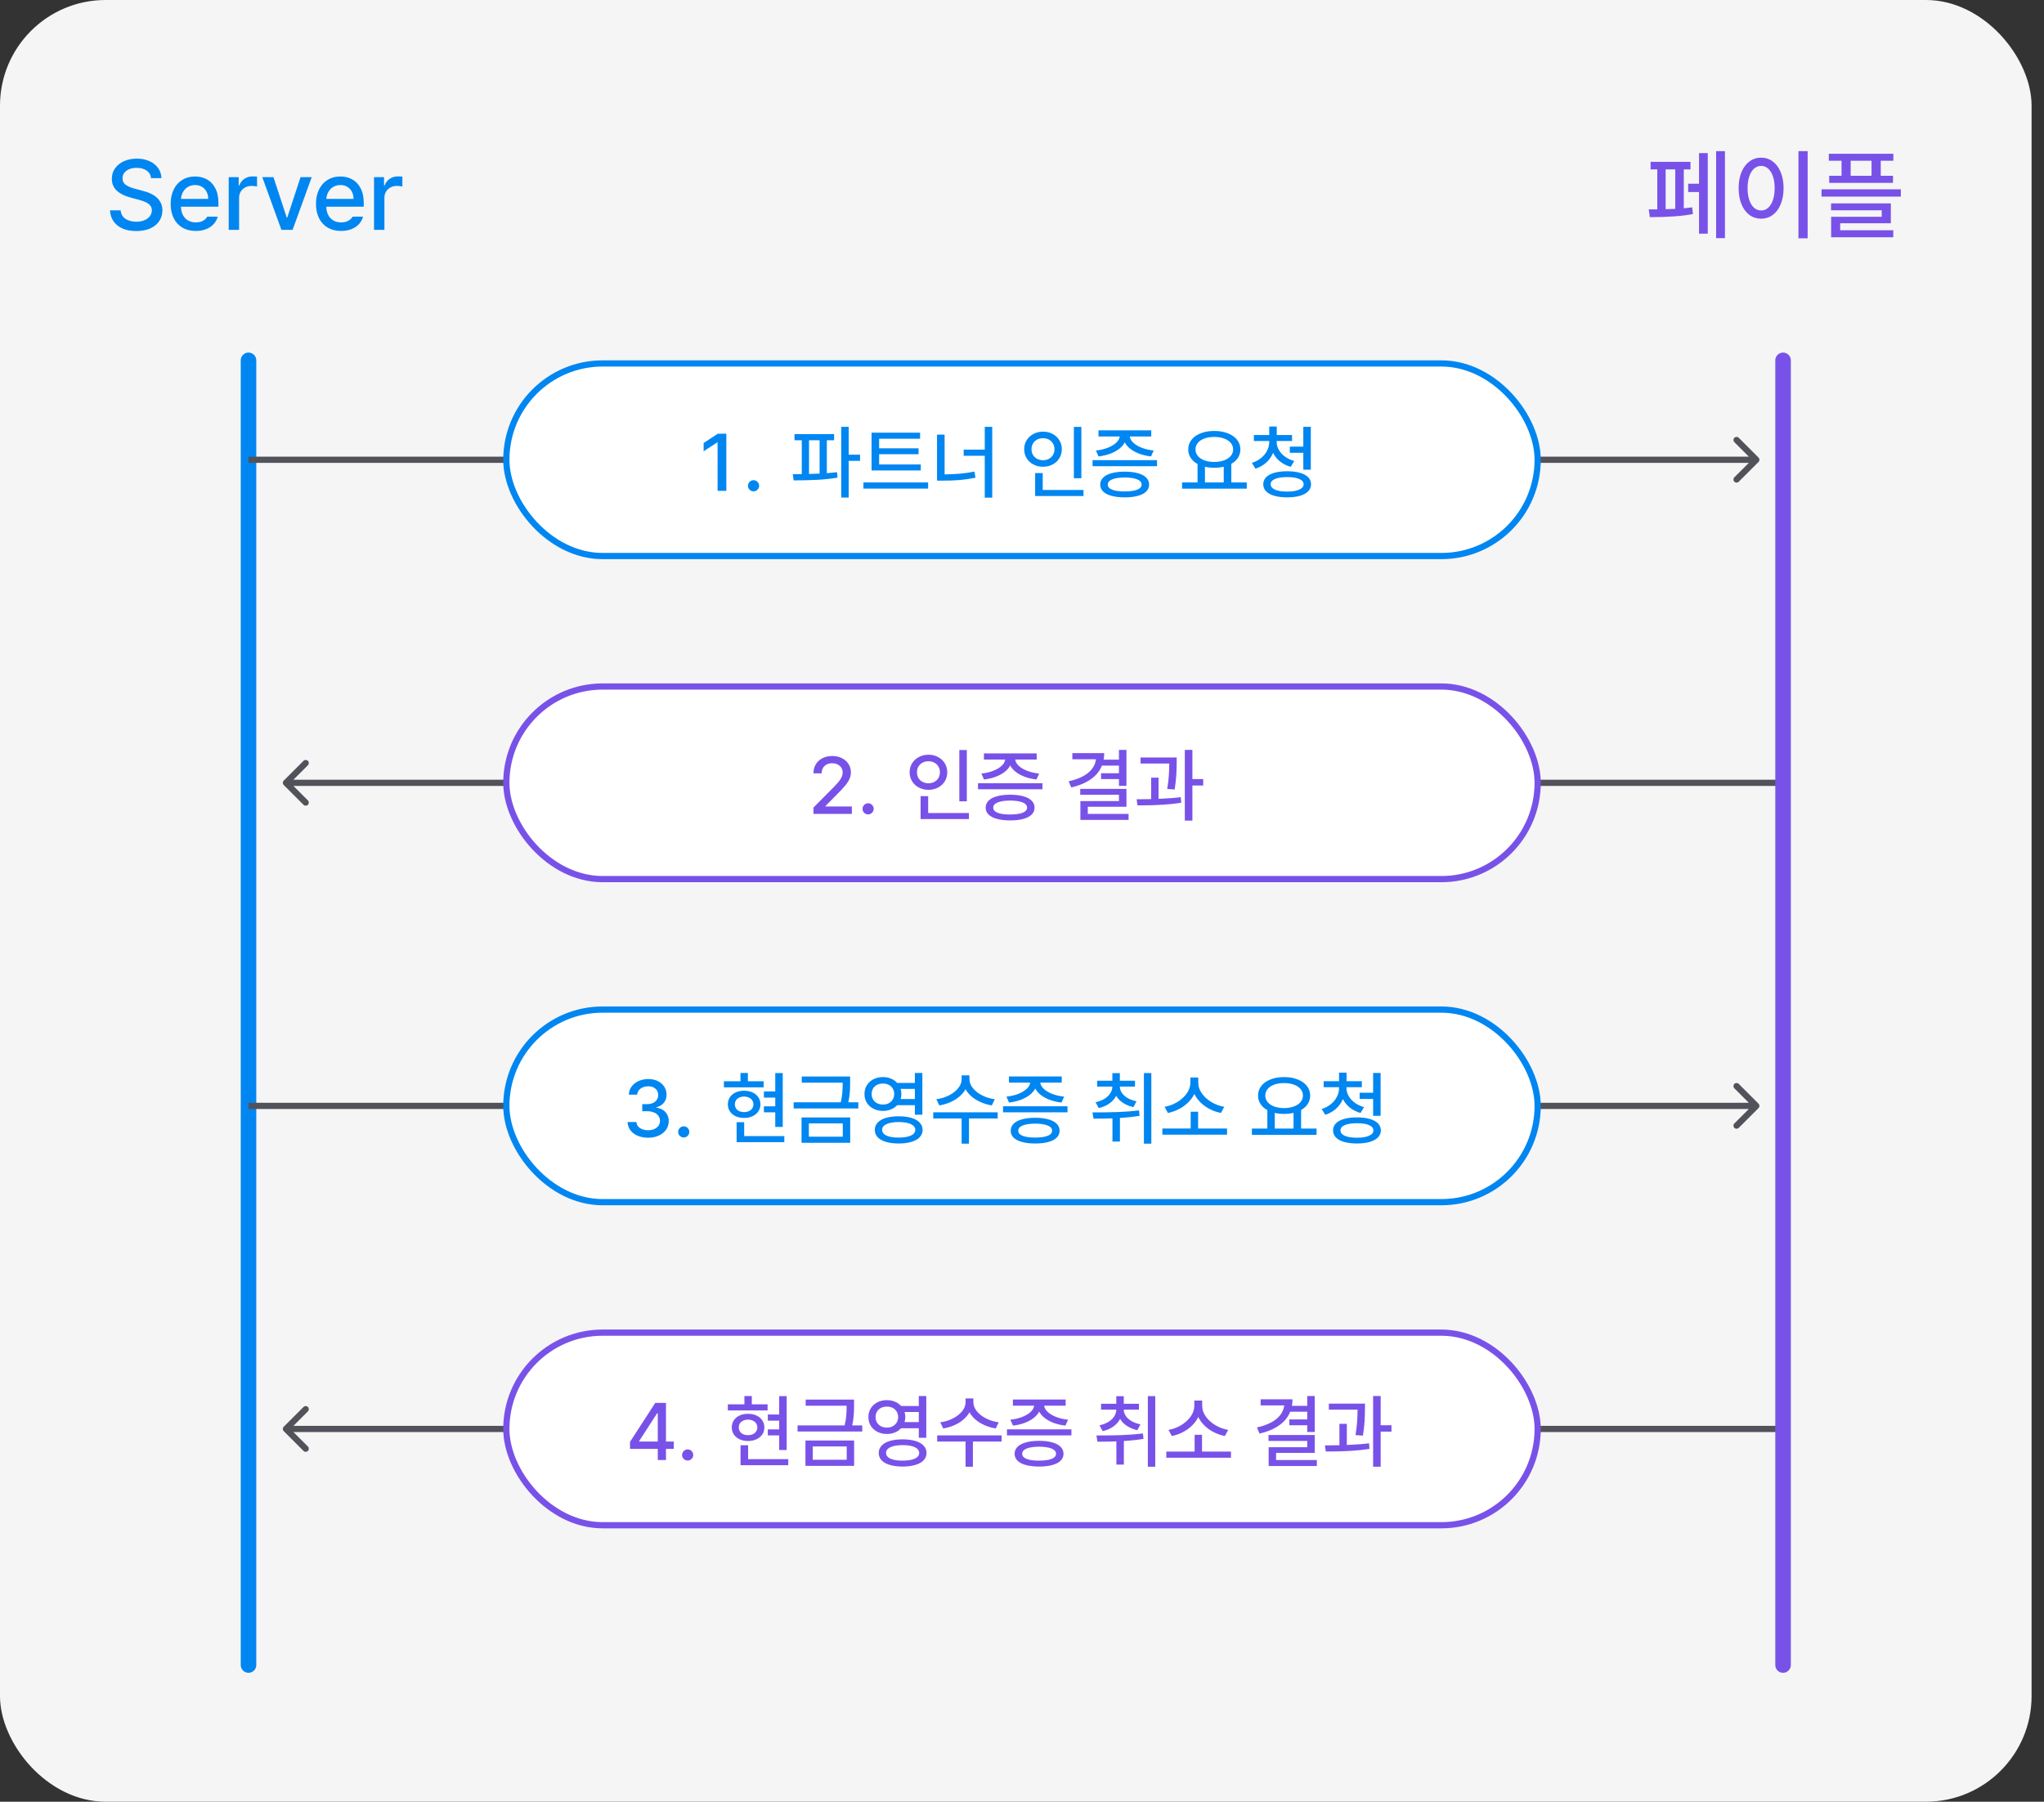
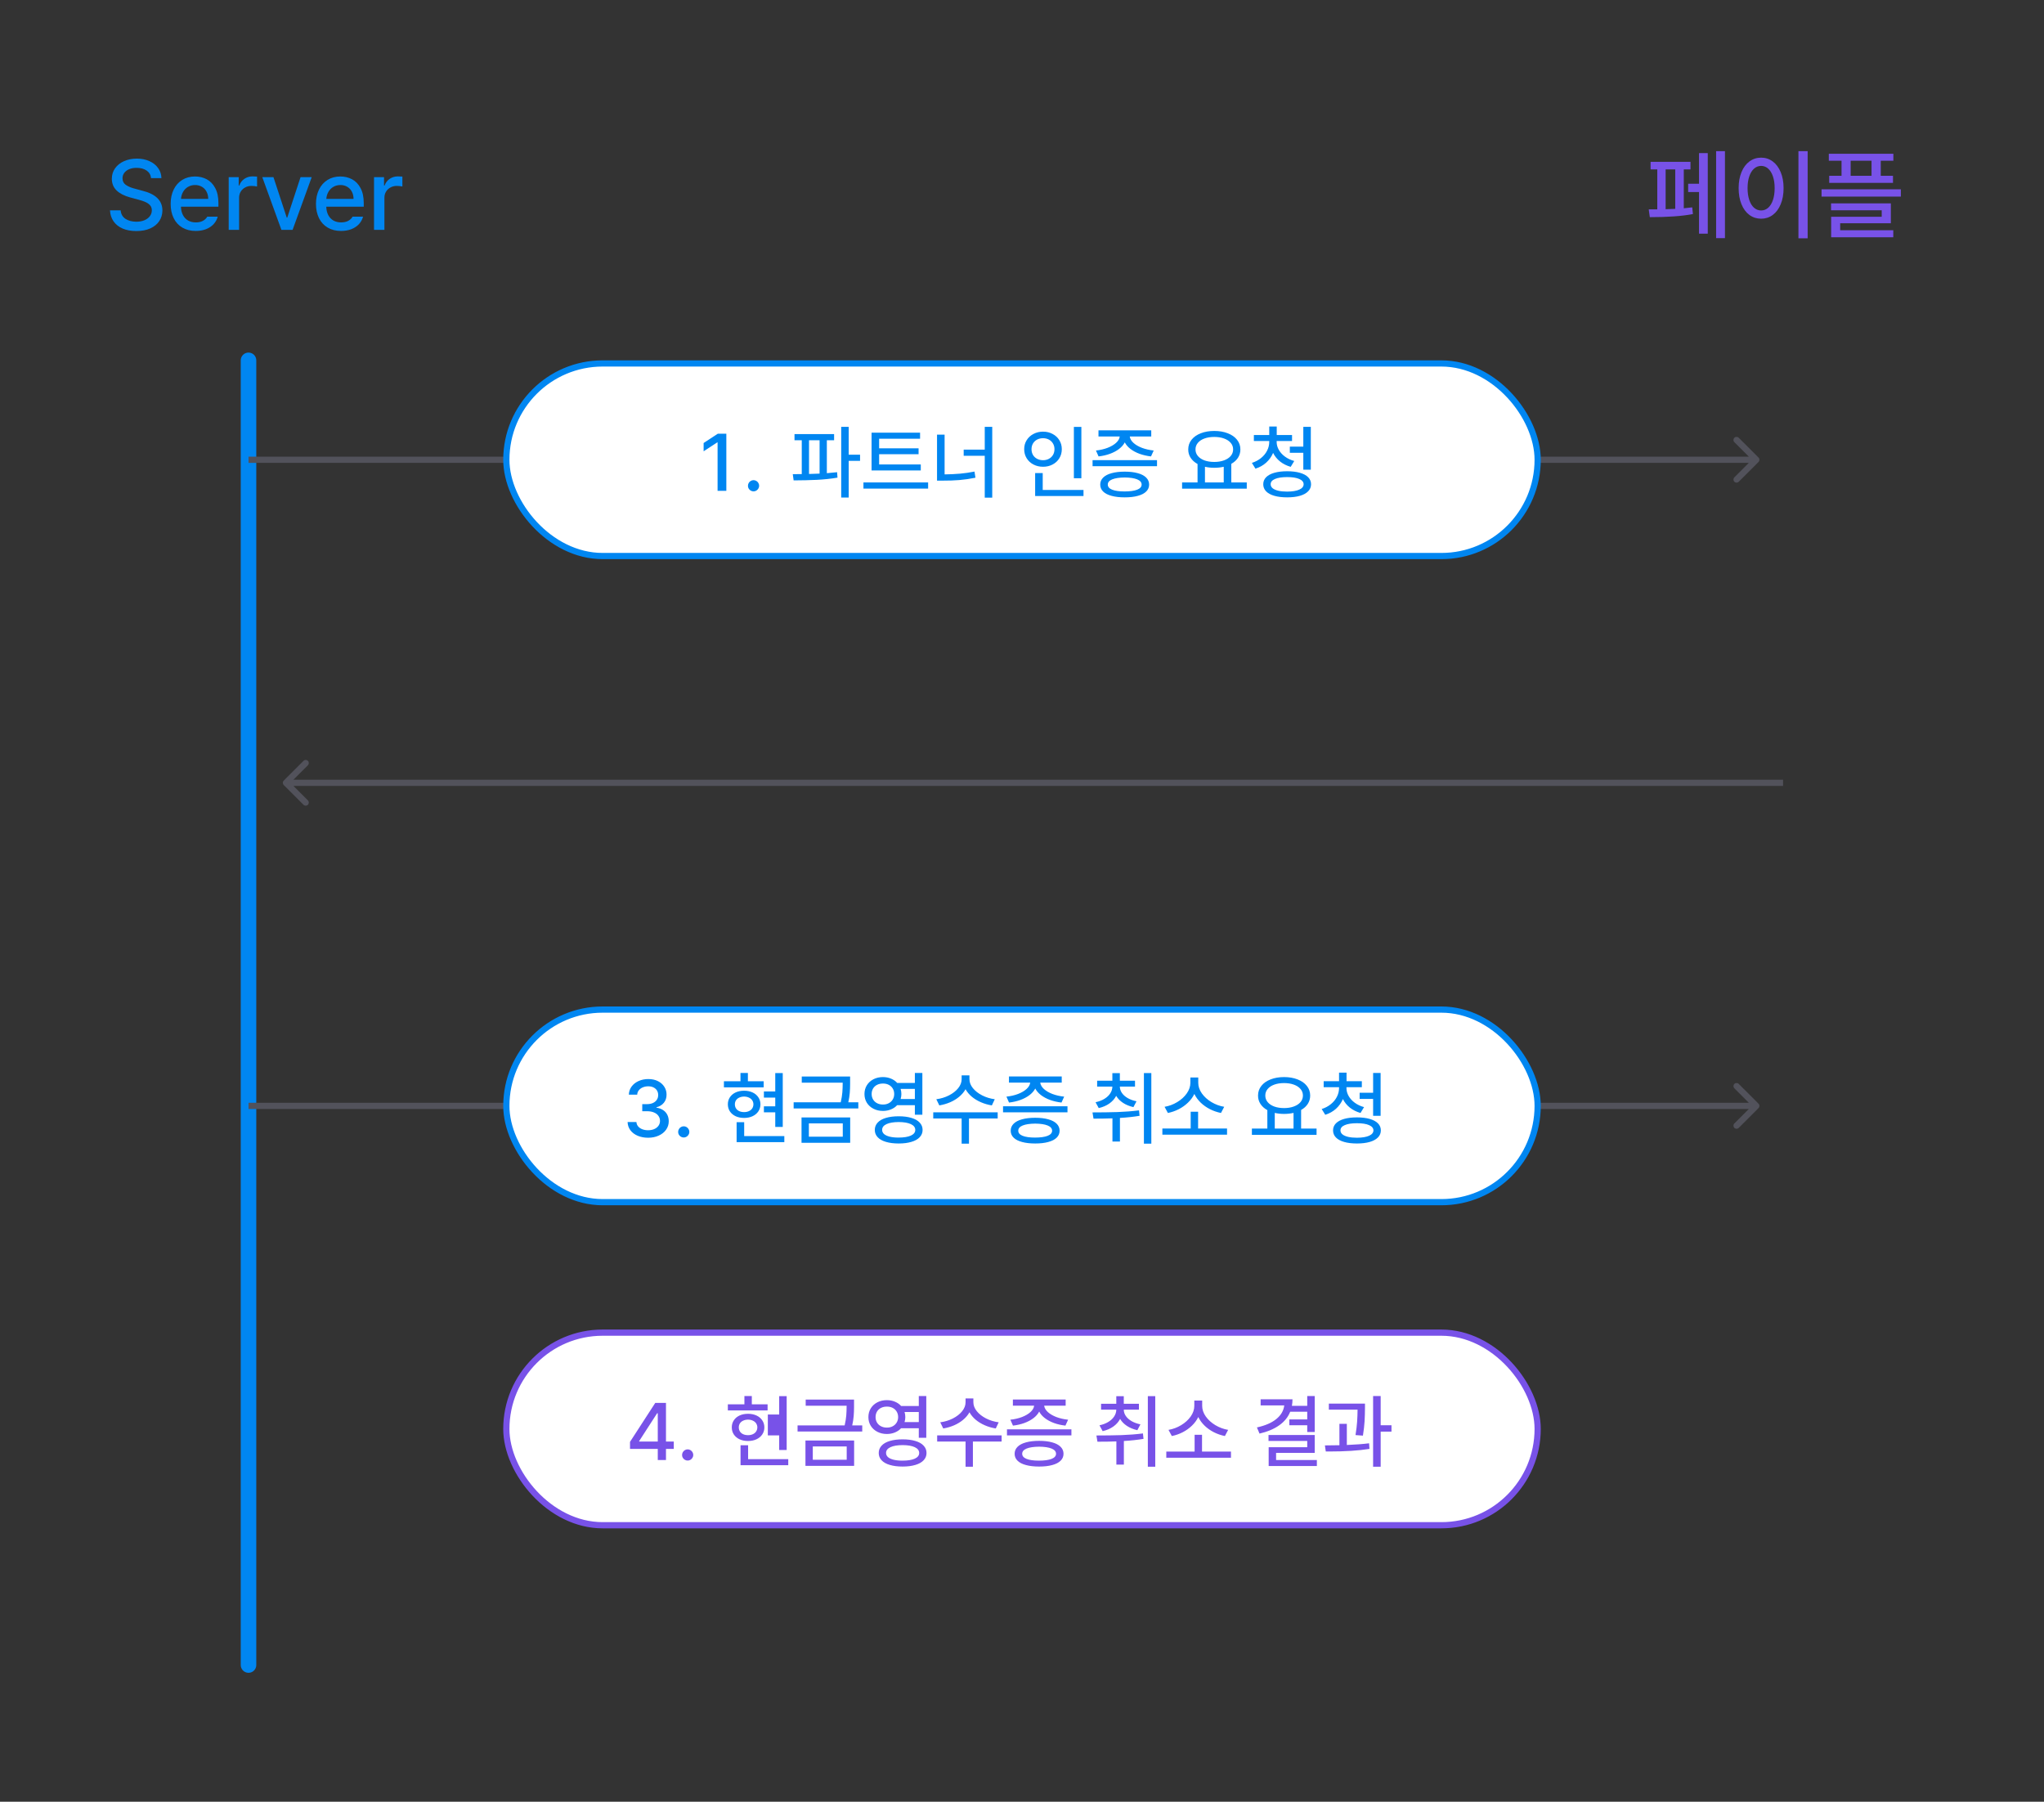
<svg xmlns="http://www.w3.org/2000/svg" width="329" height="290" viewBox="0 0 329 290" fill="none">
  <rect x="0" y="0" width="329" height="290" fill="#333333" stroke="none" />
-   <rect width="327" height="290" rx="17" fill="#F5F5F5" />
  <path d="M24.312 28.672C24.26 28.151 24.023 27.745 23.602 27.453C23.18 27.162 22.641 27.016 21.984 27.016C21.531 27.016 21.133 27.088 20.789 27.234C20.451 27.375 20.188 27.573 20 27.828C19.812 28.083 19.719 28.37 19.719 28.688C19.719 29.167 19.917 29.537 20.312 29.797C20.708 30.057 21.198 30.255 21.781 30.391L22.875 30.688C25.047 31.213 26.135 32.276 26.141 33.875C26.135 34.516 25.966 35.086 25.633 35.586C25.305 36.086 24.823 36.479 24.188 36.766C23.557 37.047 22.807 37.188 21.938 37.188C21.099 37.188 20.367 37.055 19.742 36.789C19.122 36.518 18.635 36.133 18.281 35.633C17.932 35.133 17.74 34.542 17.703 33.859H19.422C19.469 34.453 19.724 34.906 20.188 35.219C20.656 35.526 21.24 35.682 21.938 35.688C22.417 35.688 22.844 35.612 23.219 35.461C23.599 35.305 23.896 35.089 24.109 34.812C24.328 34.531 24.438 34.208 24.438 33.844C24.438 33.531 24.346 33.268 24.164 33.055C23.982 32.841 23.737 32.667 23.43 32.531C23.128 32.391 22.75 32.26 22.297 32.141L20.953 31.781C20.005 31.521 19.276 31.146 18.766 30.656C18.26 30.167 18.005 29.542 18 28.781C18 28.141 18.174 27.576 18.523 27.086C18.878 26.591 19.359 26.208 19.969 25.938C20.583 25.667 21.271 25.531 22.031 25.531C22.787 25.531 23.461 25.667 24.055 25.938C24.648 26.203 25.115 26.576 25.453 27.055C25.792 27.529 25.969 28.068 25.984 28.672H24.312ZM31.5 37.172C30.677 37.172 29.961 36.992 29.352 36.633C28.742 36.273 28.276 35.766 27.953 35.109C27.63 34.453 27.469 33.688 27.469 32.812C27.469 31.948 27.63 31.182 27.953 30.516C28.276 29.849 28.734 29.331 29.328 28.961C29.922 28.591 30.609 28.406 31.391 28.406C32.073 28.406 32.698 28.555 33.266 28.852C33.833 29.148 34.289 29.617 34.633 30.258C34.982 30.893 35.156 31.698 35.156 32.672V33.266H29.125C29.141 33.797 29.25 34.253 29.453 34.633C29.656 35.013 29.935 35.302 30.289 35.5C30.643 35.698 31.052 35.797 31.516 35.797C31.963 35.797 32.344 35.714 32.656 35.547C32.974 35.375 33.208 35.151 33.359 34.875H35.047C34.922 35.333 34.698 35.737 34.375 36.086C34.052 36.43 33.646 36.698 33.156 36.891C32.667 37.078 32.115 37.172 31.5 37.172ZM33.516 32.016C33.516 31.588 33.427 31.206 33.25 30.867C33.078 30.523 32.831 30.258 32.508 30.07C32.19 29.878 31.823 29.781 31.406 29.781C30.974 29.781 30.588 29.883 30.25 30.086C29.917 30.284 29.654 30.555 29.461 30.898C29.268 31.242 29.159 31.615 29.133 32.016H33.516ZM36.812 28.516H38.422V29.859H38.516C38.672 29.412 38.943 29.055 39.328 28.789C39.719 28.523 40.159 28.391 40.648 28.391C40.893 28.391 41.135 28.401 41.375 28.422V30.016C41.281 29.995 41.146 29.974 40.969 29.953C40.797 29.932 40.635 29.922 40.484 29.922C40.104 29.922 39.763 30.005 39.461 30.172C39.159 30.333 38.919 30.56 38.742 30.852C38.57 31.138 38.484 31.463 38.484 31.828V37H36.812V28.516ZM47.094 37H45.297L42.219 28.516H44.016L46.156 35.031H46.234L48.375 28.516H50.172L47.094 37ZM54.891 37.172C54.068 37.172 53.352 36.992 52.742 36.633C52.133 36.273 51.667 35.766 51.344 35.109C51.021 34.453 50.859 33.688 50.859 32.812C50.859 31.948 51.021 31.182 51.344 30.516C51.667 29.849 52.125 29.331 52.719 28.961C53.312 28.591 54 28.406 54.781 28.406C55.464 28.406 56.089 28.555 56.656 28.852C57.224 29.148 57.68 29.617 58.023 30.258C58.372 30.893 58.547 31.698 58.547 32.672V33.266H52.516C52.531 33.797 52.641 34.253 52.844 34.633C53.047 35.013 53.325 35.302 53.68 35.5C54.034 35.698 54.443 35.797 54.906 35.797C55.354 35.797 55.734 35.714 56.047 35.547C56.365 35.375 56.599 35.151 56.75 34.875H58.438C58.312 35.333 58.089 35.737 57.766 36.086C57.443 36.43 57.036 36.698 56.547 36.891C56.057 37.078 55.505 37.172 54.891 37.172ZM56.906 32.016C56.906 31.588 56.818 31.206 56.641 30.867C56.469 30.523 56.221 30.258 55.898 30.07C55.581 29.878 55.214 29.781 54.797 29.781C54.365 29.781 53.979 29.883 53.641 30.086C53.307 30.284 53.044 30.555 52.852 30.898C52.659 31.242 52.55 31.615 52.523 32.016H56.906ZM60.203 28.516H61.812V29.859H61.906C62.062 29.412 62.333 29.055 62.719 28.789C63.109 28.523 63.55 28.391 64.039 28.391C64.284 28.391 64.526 28.401 64.766 28.422V30.016C64.672 29.995 64.537 29.974 64.359 29.953C64.188 29.932 64.026 29.922 63.875 29.922C63.495 29.922 63.154 30.005 62.852 30.172C62.55 30.333 62.31 30.56 62.133 30.852C61.961 31.138 61.875 31.463 61.875 31.828V37H60.203V28.516Z" fill="#0086F1" />
  <path d="M277.646 38.328H276.224V24.328H277.646V38.328ZM265.38 33.703C265.964 33.703 266.422 33.7 266.755 33.695V27.266H265.677V26.047H272.099V27.266H271.021V33.523C271.412 33.492 271.865 33.443 272.38 33.375L272.49 34.453C270.797 34.786 268.485 34.953 265.552 34.953L265.38 33.703ZM268.099 33.672C268.448 33.667 268.964 33.648 269.646 33.617V27.266H268.099V33.672ZM271.724 29.578H273.474V24.641H274.88V37.609H273.474V30.906H271.724V29.578ZM290.958 38.359H289.474V24.328H290.958V38.359ZM279.849 30.281C279.849 29.302 280.003 28.443 280.31 27.703C280.617 26.958 281.044 26.385 281.591 25.984C282.143 25.578 282.771 25.375 283.474 25.375C284.167 25.375 284.787 25.578 285.333 25.984C285.88 26.385 286.307 26.958 286.615 27.703C286.927 28.443 287.083 29.302 287.083 30.281C287.083 31.271 286.927 32.138 286.615 32.883C286.307 33.628 285.88 34.2 285.333 34.602C284.787 35.003 284.167 35.203 283.474 35.203C282.771 35.203 282.143 35.003 281.591 34.602C281.044 34.2 280.617 33.628 280.31 32.883C280.003 32.138 279.849 31.271 279.849 30.281ZM281.287 30.281C281.287 31.01 281.378 31.646 281.56 32.188C281.742 32.729 281.998 33.146 282.326 33.438C282.659 33.729 283.042 33.875 283.474 33.875C283.901 33.875 284.279 33.729 284.607 33.438C284.935 33.146 285.19 32.729 285.373 32.188C285.555 31.646 285.646 31.01 285.646 30.281C285.646 29.562 285.555 28.935 285.373 28.398C285.19 27.857 284.935 27.44 284.607 27.148C284.279 26.852 283.901 26.703 283.474 26.703C283.042 26.703 282.659 26.852 282.326 27.148C281.998 27.44 281.742 27.857 281.56 28.398C281.378 28.935 281.287 29.562 281.287 30.281ZM304.755 25.875H302.724V28.297H304.693V29.438H294.427V28.297H296.412V25.875H294.365V24.75H304.755V25.875ZM293.193 30.469H305.958V31.641H293.193V30.469ZM294.724 32.734H304.349V35.938H296.193V37.062H304.74V38.188H294.74V34.891H302.88V33.844H294.724V32.734ZM301.24 28.297V25.875H297.88V28.297H301.24Z" fill="#7852E8" />
  <path d="M45.67 125.646C45.475 125.842 45.475 126.158 45.67 126.354L48.852 129.536C49.047 129.731 49.364 129.731 49.559 129.536C49.754 129.34 49.754 129.024 49.559 128.828L46.73 126L49.559 123.172C49.754 122.976 49.754 122.66 49.559 122.464C49.364 122.269 49.047 122.269 48.852 122.464L45.67 125.646ZM46.023 126.5L286.999 126.5L286.999 125.5L46.023 125.5L46.023 126.5Z" fill="#52525B" />
-   <path d="M45.67 229.646C45.475 229.842 45.475 230.158 45.67 230.354L48.852 233.536C49.047 233.731 49.364 233.731 49.559 233.536C49.754 233.34 49.754 233.024 49.559 232.828L46.73 230L49.559 227.172C49.754 226.976 49.754 226.66 49.559 226.464C49.364 226.269 49.047 226.269 48.852 226.464L45.67 229.646ZM46.023 230.5L286.999 230.5L286.999 229.5L46.023 229.5L46.023 230.5Z" fill="#52525B" />
  <path d="M40 58L40 268" stroke="#0086F1" stroke-width="2.5" stroke-linecap="round" />
  <path d="M283.05 74.354C283.246 74.158 283.246 73.842 283.05 73.647L279.868 70.465C279.673 70.269 279.357 70.269 279.161 70.465C278.966 70.66 278.966 70.976 279.161 71.172L281.99 74L279.161 76.828C278.966 77.024 278.966 77.34 279.161 77.536C279.357 77.731 279.673 77.731 279.868 77.536L283.05 74.354ZM40 74.5L161.348 74.5L161.348 73.5L40 73.5L40 74.5ZM161.348 74.5L282.697 74.5L282.697 73.5L161.348 73.5L161.348 74.5Z" fill="#52525B" />
  <path d="M283.05 178.354C283.246 178.158 283.246 177.842 283.05 177.646L279.868 174.464C279.673 174.269 279.357 174.269 279.161 174.464C278.966 174.66 278.966 174.976 279.161 175.172L281.99 178L279.161 180.828C278.966 181.024 278.966 181.34 279.161 181.536C279.357 181.731 279.673 181.731 279.868 181.536L283.05 178.354ZM40 178.5L161.348 178.5L161.348 177.5L40 177.5L40 178.5ZM161.348 178.5L282.697 178.5L282.697 177.5L161.348 177.5L161.348 178.5Z" fill="#52525B" />
-   <path d="M287 58L287 268" stroke="#7852E8" stroke-width="2.5" stroke-linecap="round" />
-   <rect x="81.5" y="110.5" width="166" height="31" rx="15.5" fill="white" stroke="#7852E8" />
  <rect x="81.5" y="214.5" width="166" height="31" rx="15.5" fill="white" stroke="#7852E8" />
-   <path d="M130.933 129.984L134.12 126.772C134.505 126.375 134.799 126.053 135.002 125.808C135.205 125.558 135.36 125.317 135.466 125.084C135.576 124.847 135.631 124.597 135.631 124.335C135.631 124.039 135.557 123.778 135.408 123.554C135.26 123.33 135.057 123.156 134.799 123.034C134.541 122.911 134.251 122.85 133.929 122.85C133.591 122.85 133.295 122.917 133.041 123.053C132.791 123.188 132.596 123.379 132.457 123.624C132.321 123.865 132.254 124.149 132.254 124.475H130.933C130.929 123.924 131.056 123.438 131.314 123.015C131.572 122.591 131.932 122.264 132.393 122.031C132.855 121.798 133.375 121.682 133.955 121.682C134.535 121.682 135.051 121.796 135.504 122.024C135.961 122.249 136.316 122.56 136.57 122.958C136.828 123.355 136.959 123.802 136.964 124.297C136.959 124.648 136.892 124.987 136.76 125.312C136.629 125.634 136.405 125.994 136.088 126.392C135.77 126.785 135.322 127.268 134.742 127.839L132.876 129.73V129.807H137.116V131H130.933V129.984ZM139.731 131.089C139.57 131.089 139.42 131.049 139.281 130.968C139.145 130.888 139.035 130.78 138.95 130.645C138.87 130.509 138.83 130.361 138.83 130.2C138.83 130.035 138.87 129.883 138.95 129.743C139.031 129.604 139.139 129.493 139.274 129.413C139.414 129.328 139.566 129.286 139.731 129.286C139.892 129.286 140.04 129.326 140.176 129.407C140.315 129.487 140.425 129.597 140.506 129.737C140.59 129.876 140.633 130.027 140.633 130.188C140.633 130.348 140.59 130.499 140.506 130.638C140.425 130.774 140.315 130.884 140.176 130.968C140.04 131.049 139.892 131.089 139.731 131.089ZM155.617 128.981H154.411V120.717H155.617V128.981ZM146.413 124.297C146.413 123.759 146.546 123.277 146.813 122.85C147.08 122.422 147.444 122.088 147.905 121.847C148.366 121.601 148.88 121.479 149.447 121.479C150.014 121.479 150.526 121.601 150.983 121.847C151.445 122.088 151.807 122.422 152.069 122.85C152.335 123.277 152.469 123.759 152.469 124.297C152.469 124.843 152.335 125.332 152.069 125.763C151.807 126.191 151.445 126.525 150.983 126.766C150.526 127.007 150.014 127.128 149.447 127.128C148.88 127.128 148.366 127.007 147.905 126.766C147.444 126.525 147.08 126.191 146.813 125.763C146.546 125.332 146.413 124.843 146.413 124.297ZM147.594 124.297C147.594 124.648 147.672 124.959 147.829 125.23C147.989 125.497 148.212 125.704 148.495 125.852C148.779 126 149.096 126.074 149.447 126.074C149.794 126.074 150.107 126 150.387 125.852C150.666 125.704 150.886 125.497 151.047 125.23C151.208 124.959 151.288 124.648 151.288 124.297C151.288 123.954 151.208 123.649 151.047 123.383C150.886 123.112 150.666 122.903 150.387 122.754C150.107 122.606 149.794 122.532 149.447 122.532C149.096 122.532 148.779 122.606 148.495 122.754C148.212 122.903 147.989 123.112 147.829 123.383C147.672 123.649 147.594 123.954 147.594 124.297ZM148.178 128.144H149.397V130.86H155.96V131.838H148.178V128.144ZM167.792 127.039H157.42V126.062H167.792V127.039ZM157.966 124.513C158.647 124.441 159.271 124.297 159.838 124.081C160.405 123.861 160.862 123.592 161.21 123.275C161.557 122.958 161.751 122.617 161.793 122.253H158.372V121.263H166.865V122.253H163.406C163.452 122.617 163.647 122.958 163.99 123.275C164.337 123.592 164.794 123.861 165.361 124.081C165.932 124.297 166.565 124.441 167.259 124.513L166.827 125.465C166.167 125.389 165.553 125.249 164.986 125.046C164.424 124.839 163.937 124.578 163.526 124.265C163.116 123.952 162.809 123.599 162.606 123.205C162.399 123.599 162.09 123.952 161.679 124.265C161.269 124.578 160.78 124.839 160.213 125.046C159.65 125.249 159.041 125.389 158.385 125.465L157.966 124.513ZM158.651 129.997C158.651 129.561 158.808 129.187 159.121 128.874C159.434 128.56 159.887 128.323 160.48 128.163C161.072 127.998 161.779 127.915 162.6 127.915C163.412 127.915 164.112 127.998 164.701 128.163C165.289 128.323 165.74 128.56 166.053 128.874C166.366 129.187 166.522 129.561 166.522 129.997C166.522 130.433 166.366 130.805 166.053 131.114C165.74 131.423 165.289 131.656 164.701 131.812C164.117 131.973 163.416 132.054 162.6 132.054C161.779 132.054 161.072 131.973 160.48 131.812C159.887 131.656 159.434 131.423 159.121 131.114C158.808 130.805 158.651 130.433 158.651 129.997ZM159.87 129.997C159.866 130.353 160.097 130.625 160.562 130.816C161.032 131.006 161.696 131.102 162.555 131.102C163.435 131.102 164.115 131.008 164.593 130.822C165.075 130.632 165.316 130.357 165.316 129.997C165.316 129.633 165.079 129.354 164.605 129.159C164.136 128.965 163.467 128.863 162.6 128.854C161.724 128.863 161.049 128.965 160.575 129.159C160.101 129.354 159.866 129.633 159.87 129.997ZM181.313 126.493H180.106V125.401H177.225V124.462H180.106V123.23H177.364C177.017 124.102 176.425 124.832 175.587 125.42C174.753 126.009 173.7 126.451 172.426 126.747L172.007 125.757C173.353 125.461 174.396 125.008 175.136 124.398C175.881 123.789 176.304 123.061 176.406 122.215H172.604V121.225H177.732C177.732 121.589 177.701 121.94 177.637 122.278H180.106V120.704H181.313V126.493ZM173.873 126.976H181.313V129.857H175.092V131H181.655V131.965H173.898V128.943H180.106V127.928H173.873V126.976ZM189.399 122.621C189.395 123.379 189.374 124.09 189.336 124.754C189.298 125.418 189.209 126.193 189.069 127.077L187.876 126.988C188.007 126.18 188.094 125.454 188.136 124.811C188.179 124.168 188.202 123.531 188.206 122.9H183.585V121.923H189.399V122.621ZM182.95 128.651C183.987 128.643 184.766 128.632 185.286 128.62V125.173H186.48V128.582C187.923 128.522 189.116 128.431 190.06 128.309L190.123 129.21C188.392 129.489 186.224 129.629 183.617 129.629H183.09L182.95 128.651ZM190.707 120.704H191.926V125.401H193.665V126.43H191.926V132.079H190.707V120.704Z" fill="#7852E8" />
-   <path d="M101.406 232.08L105.469 225.809H107.195V232.029H108.452V233.21H107.195V235H105.875V233.21H101.406V232.08ZM105.875 232.029V227.472H105.773L102.879 231.953V232.029H105.875ZM110.687 235.089C110.526 235.089 110.376 235.049 110.236 234.968C110.1 234.888 109.99 234.78 109.906 234.645C109.825 234.509 109.785 234.361 109.785 234.2C109.785 234.035 109.825 233.883 109.906 233.743C109.986 233.604 110.094 233.493 110.23 233.413C110.369 233.328 110.522 233.286 110.687 233.286C110.847 233.286 110.995 233.326 111.131 233.407C111.271 233.487 111.381 233.597 111.461 233.737C111.546 233.876 111.588 234.027 111.588 234.188C111.588 234.348 111.546 234.499 111.461 234.638C111.381 234.774 111.271 234.884 111.131 234.968C110.995 235.049 110.847 235.089 110.687 235.089ZM126.623 233.388H125.417V231.039H123.589V230.074H125.417V228.665H123.589V227.675H125.417V224.717H126.623V233.388ZM117.153 226.037H119.819V224.704H121.012V226.037H123.551V227.015H117.153V226.037ZM117.787 229.744C117.787 229.317 117.897 228.938 118.118 228.608C118.342 228.274 118.651 228.015 119.044 227.833C119.442 227.652 119.895 227.561 120.403 227.561C120.906 227.561 121.357 227.652 121.755 227.833C122.153 228.015 122.464 228.274 122.688 228.608C122.916 228.938 123.031 229.317 123.031 229.744C123.031 230.176 122.916 230.559 122.688 230.893C122.464 231.223 122.153 231.481 121.755 231.667C121.357 231.849 120.906 231.94 120.403 231.94C119.895 231.94 119.442 231.849 119.044 231.667C118.651 231.481 118.342 231.223 118.118 230.893C117.897 230.559 117.787 230.176 117.787 229.744ZM118.917 229.744C118.917 229.998 118.979 230.22 119.101 230.411C119.224 230.601 119.398 230.747 119.622 230.849C119.85 230.95 120.111 231.001 120.403 231.001C120.69 231.001 120.946 230.95 121.171 230.849C121.399 230.747 121.577 230.601 121.704 230.411C121.831 230.22 121.896 229.998 121.901 229.744C121.896 229.499 121.831 229.283 121.704 229.097C121.577 228.91 121.399 228.767 121.171 228.665C120.946 228.559 120.69 228.504 120.403 228.5C120.111 228.504 119.85 228.559 119.622 228.665C119.398 228.767 119.224 228.91 119.101 229.097C118.979 229.283 118.917 229.499 118.917 229.744ZM119.197 232.626H120.415V234.86H126.877V235.838H119.197V232.626ZM137.465 226.139V226.488C137.465 226.983 137.446 227.461 137.408 227.922C137.37 228.384 137.292 228.885 137.173 229.427H138.785V230.417H128.375V229.427H135.954C136.09 228.834 136.177 228.301 136.215 227.827C136.253 227.353 136.272 226.833 136.272 226.266H129.683V225.275H137.465V226.139ZM129.645 231.864H137.478V235.939H129.645V231.864ZM136.285 234.962V232.816H130.826V234.962H136.285ZM142.746 225.364C143.216 225.364 143.648 225.447 144.041 225.612C144.439 225.773 144.773 226.003 145.044 226.304H147.888V224.704H149.094V231.42H147.888V229.884H145.038C144.767 230.18 144.433 230.409 144.035 230.569C143.641 230.73 143.212 230.811 142.746 230.811C142.184 230.811 141.676 230.694 141.223 230.461C140.77 230.229 140.415 229.907 140.157 229.497C139.903 229.082 139.776 228.614 139.776 228.094C139.776 227.569 139.903 227.099 140.157 226.685C140.415 226.27 140.77 225.946 141.223 225.713C141.676 225.481 142.184 225.364 142.746 225.364ZM140.931 228.094C140.931 228.42 141.007 228.712 141.16 228.97C141.316 229.228 141.534 229.429 141.813 229.573C142.093 229.717 142.408 229.786 142.759 229.782C143.102 229.786 143.409 229.717 143.68 229.573C143.955 229.429 144.17 229.228 144.327 228.97C144.484 228.712 144.562 228.42 144.562 228.094C144.562 227.759 144.484 227.463 144.327 227.205C144.17 226.947 143.955 226.748 143.68 226.608C143.409 226.469 143.102 226.401 142.759 226.405C142.408 226.401 142.093 226.469 141.813 226.608C141.534 226.748 141.316 226.947 141.16 227.205C141.007 227.463 140.931 227.759 140.931 228.094ZM141.439 233.87C141.439 233.413 141.593 233.02 141.902 232.689C142.211 232.355 142.653 232.103 143.229 231.934C143.809 231.761 144.494 231.674 145.285 231.674C146.073 231.674 146.754 231.761 147.329 231.934C147.909 232.103 148.354 232.355 148.662 232.689C148.976 233.02 149.132 233.413 149.132 233.87C149.132 234.327 148.976 234.719 148.662 235.044C148.354 235.375 147.909 235.624 147.329 235.793C146.754 235.967 146.073 236.054 145.285 236.054C144.494 236.054 143.809 235.967 143.229 235.793C142.653 235.624 142.211 235.375 141.902 235.044C141.593 234.719 141.439 234.327 141.439 233.87ZM142.619 233.87C142.619 234.128 142.723 234.35 142.931 234.537C143.142 234.719 143.445 234.858 143.838 234.956C144.236 235.053 144.708 235.102 145.254 235.102C146.104 235.102 146.767 234.996 147.241 234.784C147.715 234.568 147.952 234.264 147.952 233.87C147.952 233.468 147.717 233.157 147.247 232.937C146.781 232.717 146.128 232.605 145.285 232.601C144.443 232.605 143.787 232.717 143.318 232.937C142.848 233.157 142.615 233.468 142.619 233.87ZM145.597 227.269C145.677 227.535 145.717 227.81 145.717 228.094C145.717 228.365 145.677 228.631 145.597 228.894H147.888V227.269H145.597ZM156.673 225.707C156.673 226.202 156.855 226.678 157.219 227.135C157.587 227.592 158.082 227.982 158.704 228.303C159.331 228.625 160.012 228.834 160.748 228.932L160.279 229.922C159.661 229.825 159.075 229.655 158.52 229.414C157.966 229.173 157.475 228.875 157.048 228.519C156.625 228.159 156.29 227.759 156.045 227.319C155.799 227.759 155.463 228.159 155.035 228.519C154.612 228.875 154.126 229.173 153.576 229.414C153.025 229.651 152.441 229.82 151.824 229.922L151.341 228.932C152.077 228.834 152.757 228.627 153.379 228.31C154.001 227.992 154.496 227.605 154.864 227.148C155.232 226.687 155.416 226.206 155.416 225.707V225.085H156.673V225.707ZM150.846 231.039H161.218V232.029H156.597V236.079H155.416V232.029H150.846V231.039ZM172.453 231.039H162.081V230.062H172.453V231.039ZM162.627 228.513C163.309 228.441 163.933 228.297 164.5 228.081C165.067 227.861 165.524 227.592 165.871 227.275C166.218 226.958 166.413 226.617 166.455 226.253H163.034V225.263H171.527V226.253H168.067C168.114 226.617 168.308 226.958 168.651 227.275C168.998 227.592 169.455 227.861 170.022 228.081C170.594 228.297 171.226 228.441 171.92 228.513L171.489 229.465C170.828 229.389 170.215 229.249 169.648 229.046C169.085 228.839 168.598 228.578 168.188 228.265C167.777 227.952 167.471 227.599 167.267 227.205C167.06 227.599 166.751 227.952 166.341 228.265C165.93 228.578 165.441 228.839 164.874 229.046C164.312 229.249 163.702 229.389 163.046 229.465L162.627 228.513ZM163.313 233.997C163.313 233.561 163.469 233.187 163.783 232.874C164.096 232.56 164.549 232.323 165.141 232.163C165.733 231.998 166.44 231.915 167.261 231.915C168.074 231.915 168.774 231.998 169.362 232.163C169.95 232.323 170.401 232.56 170.714 232.874C171.027 233.187 171.184 233.561 171.184 233.997C171.184 234.433 171.027 234.805 170.714 235.114C170.401 235.423 169.95 235.656 169.362 235.812C168.778 235.973 168.078 236.054 167.261 236.054C166.44 236.054 165.733 235.973 165.141 235.812C164.549 235.656 164.096 235.423 163.783 235.114C163.469 234.805 163.313 234.433 163.313 233.997ZM164.532 233.997C164.527 234.353 164.758 234.625 165.223 234.816C165.693 235.006 166.358 235.102 167.217 235.102C168.097 235.102 168.776 235.008 169.254 234.822C169.737 234.632 169.978 234.357 169.978 233.997C169.978 233.633 169.741 233.354 169.267 233.159C168.797 232.965 168.129 232.863 167.261 232.854C166.385 232.863 165.71 232.965 165.236 233.159C164.762 233.354 164.527 233.633 164.532 233.997ZM180.883 226.9C180.883 227.256 180.991 227.592 181.207 227.91C181.423 228.227 181.732 228.504 182.134 228.741C182.54 228.974 183.016 229.147 183.562 229.262L183.067 230.201C182.419 230.053 181.859 229.822 181.385 229.509C180.911 229.196 180.547 228.822 180.293 228.386C180.043 228.864 179.677 229.274 179.195 229.617C178.716 229.956 178.145 230.201 177.481 230.354L176.973 229.414C177.523 229.296 178.001 229.111 178.408 228.862C178.814 228.612 179.125 228.318 179.341 227.979C179.561 227.641 179.673 227.281 179.677 226.9H177.227V225.948H179.677V224.729H180.883V225.948H183.321V226.9H180.883ZM176.478 231.052C177.938 231.052 179.277 231.033 180.496 230.995C181.715 230.952 182.872 230.861 183.968 230.722L184.057 231.598C183.088 231.758 182.034 231.873 180.896 231.94V235.736H179.69V232.004C178.856 232.038 177.841 232.055 176.643 232.055L176.478 231.052ZM184.755 224.717H185.949V236.079H184.755V224.717ZM198.136 234.632H187.726V233.642H192.284V230.938H193.477V233.642H198.136V234.632ZM188.081 230.15C188.805 230.028 189.484 229.774 190.119 229.389C190.758 229.004 191.27 228.538 191.655 227.992C192.04 227.442 192.233 226.875 192.233 226.291V225.428H193.502V226.291C193.502 226.875 193.695 227.442 194.08 227.992C194.469 228.538 194.983 229.004 195.622 229.389C196.266 229.774 196.951 230.028 197.679 230.15L197.159 231.141C196.541 231.018 195.95 230.815 195.388 230.531C194.829 230.248 194.332 229.896 193.896 229.478C193.46 229.054 193.119 228.589 192.874 228.081C192.628 228.589 192.288 229.052 191.852 229.471C191.42 229.89 190.925 230.243 190.367 230.531C189.812 230.815 189.228 231.018 188.615 231.141L188.081 230.15ZM211.618 230.493H210.412V229.401H207.531V228.462H210.412V227.23H207.67C207.323 228.102 206.731 228.832 205.893 229.42C205.059 230.009 204.006 230.451 202.732 230.747L202.313 229.757C203.659 229.461 204.702 229.008 205.442 228.398C206.187 227.789 206.61 227.061 206.712 226.215H202.91V225.225H208.038C208.038 225.589 208.007 225.94 207.943 226.278H210.412V224.704H211.618V230.493ZM204.179 230.976H211.618V233.857H205.398V235H211.961V235.965H204.204V232.943H210.412V231.928H204.179V230.976ZM219.705 226.621C219.701 227.379 219.68 228.09 219.642 228.754C219.604 229.418 219.515 230.193 219.375 231.077L218.182 230.988C218.313 230.18 218.4 229.454 218.442 228.811C218.485 228.168 218.508 227.531 218.512 226.9H213.891V225.923H219.705V226.621ZM213.256 232.651C214.293 232.643 215.072 232.632 215.592 232.62V229.173H216.785V232.582C218.229 232.522 219.422 232.431 220.366 232.309L220.429 233.21C218.698 233.489 216.529 233.629 213.923 233.629H213.396L213.256 232.651ZM221.013 224.704H222.232V229.401H223.971V230.43H222.232V236.079H221.013V224.704Z" fill="#7852E8" />
+   <path d="M101.406 232.08L105.469 225.809H107.195V232.029H108.452V233.21H107.195V235H105.875V233.21H101.406V232.08ZM105.875 232.029V227.472H105.773L102.879 231.953V232.029H105.875ZM110.687 235.089C110.526 235.089 110.376 235.049 110.236 234.968C110.1 234.888 109.99 234.78 109.906 234.645C109.825 234.509 109.785 234.361 109.785 234.2C109.785 234.035 109.825 233.883 109.906 233.743C109.986 233.604 110.094 233.493 110.23 233.413C110.369 233.328 110.522 233.286 110.687 233.286C110.847 233.286 110.995 233.326 111.131 233.407C111.271 233.487 111.381 233.597 111.461 233.737C111.546 233.876 111.588 234.027 111.588 234.188C111.588 234.348 111.546 234.499 111.461 234.638C111.381 234.774 111.271 234.884 111.131 234.968C110.995 235.049 110.847 235.089 110.687 235.089ZM126.623 233.388H125.417V231.039H123.589V230.074H125.417H123.589V227.675H125.417V224.717H126.623V233.388ZM117.153 226.037H119.819V224.704H121.012V226.037H123.551V227.015H117.153V226.037ZM117.787 229.744C117.787 229.317 117.897 228.938 118.118 228.608C118.342 228.274 118.651 228.015 119.044 227.833C119.442 227.652 119.895 227.561 120.403 227.561C120.906 227.561 121.357 227.652 121.755 227.833C122.153 228.015 122.464 228.274 122.688 228.608C122.916 228.938 123.031 229.317 123.031 229.744C123.031 230.176 122.916 230.559 122.688 230.893C122.464 231.223 122.153 231.481 121.755 231.667C121.357 231.849 120.906 231.94 120.403 231.94C119.895 231.94 119.442 231.849 119.044 231.667C118.651 231.481 118.342 231.223 118.118 230.893C117.897 230.559 117.787 230.176 117.787 229.744ZM118.917 229.744C118.917 229.998 118.979 230.22 119.101 230.411C119.224 230.601 119.398 230.747 119.622 230.849C119.85 230.95 120.111 231.001 120.403 231.001C120.69 231.001 120.946 230.95 121.171 230.849C121.399 230.747 121.577 230.601 121.704 230.411C121.831 230.22 121.896 229.998 121.901 229.744C121.896 229.499 121.831 229.283 121.704 229.097C121.577 228.91 121.399 228.767 121.171 228.665C120.946 228.559 120.69 228.504 120.403 228.5C120.111 228.504 119.85 228.559 119.622 228.665C119.398 228.767 119.224 228.91 119.101 229.097C118.979 229.283 118.917 229.499 118.917 229.744ZM119.197 232.626H120.415V234.86H126.877V235.838H119.197V232.626ZM137.465 226.139V226.488C137.465 226.983 137.446 227.461 137.408 227.922C137.37 228.384 137.292 228.885 137.173 229.427H138.785V230.417H128.375V229.427H135.954C136.09 228.834 136.177 228.301 136.215 227.827C136.253 227.353 136.272 226.833 136.272 226.266H129.683V225.275H137.465V226.139ZM129.645 231.864H137.478V235.939H129.645V231.864ZM136.285 234.962V232.816H130.826V234.962H136.285ZM142.746 225.364C143.216 225.364 143.648 225.447 144.041 225.612C144.439 225.773 144.773 226.003 145.044 226.304H147.888V224.704H149.094V231.42H147.888V229.884H145.038C144.767 230.18 144.433 230.409 144.035 230.569C143.641 230.73 143.212 230.811 142.746 230.811C142.184 230.811 141.676 230.694 141.223 230.461C140.77 230.229 140.415 229.907 140.157 229.497C139.903 229.082 139.776 228.614 139.776 228.094C139.776 227.569 139.903 227.099 140.157 226.685C140.415 226.27 140.77 225.946 141.223 225.713C141.676 225.481 142.184 225.364 142.746 225.364ZM140.931 228.094C140.931 228.42 141.007 228.712 141.16 228.97C141.316 229.228 141.534 229.429 141.813 229.573C142.093 229.717 142.408 229.786 142.759 229.782C143.102 229.786 143.409 229.717 143.68 229.573C143.955 229.429 144.17 229.228 144.327 228.97C144.484 228.712 144.562 228.42 144.562 228.094C144.562 227.759 144.484 227.463 144.327 227.205C144.17 226.947 143.955 226.748 143.68 226.608C143.409 226.469 143.102 226.401 142.759 226.405C142.408 226.401 142.093 226.469 141.813 226.608C141.534 226.748 141.316 226.947 141.16 227.205C141.007 227.463 140.931 227.759 140.931 228.094ZM141.439 233.87C141.439 233.413 141.593 233.02 141.902 232.689C142.211 232.355 142.653 232.103 143.229 231.934C143.809 231.761 144.494 231.674 145.285 231.674C146.073 231.674 146.754 231.761 147.329 231.934C147.909 232.103 148.354 232.355 148.662 232.689C148.976 233.02 149.132 233.413 149.132 233.87C149.132 234.327 148.976 234.719 148.662 235.044C148.354 235.375 147.909 235.624 147.329 235.793C146.754 235.967 146.073 236.054 145.285 236.054C144.494 236.054 143.809 235.967 143.229 235.793C142.653 235.624 142.211 235.375 141.902 235.044C141.593 234.719 141.439 234.327 141.439 233.87ZM142.619 233.87C142.619 234.128 142.723 234.35 142.931 234.537C143.142 234.719 143.445 234.858 143.838 234.956C144.236 235.053 144.708 235.102 145.254 235.102C146.104 235.102 146.767 234.996 147.241 234.784C147.715 234.568 147.952 234.264 147.952 233.87C147.952 233.468 147.717 233.157 147.247 232.937C146.781 232.717 146.128 232.605 145.285 232.601C144.443 232.605 143.787 232.717 143.318 232.937C142.848 233.157 142.615 233.468 142.619 233.87ZM145.597 227.269C145.677 227.535 145.717 227.81 145.717 228.094C145.717 228.365 145.677 228.631 145.597 228.894H147.888V227.269H145.597ZM156.673 225.707C156.673 226.202 156.855 226.678 157.219 227.135C157.587 227.592 158.082 227.982 158.704 228.303C159.331 228.625 160.012 228.834 160.748 228.932L160.279 229.922C159.661 229.825 159.075 229.655 158.52 229.414C157.966 229.173 157.475 228.875 157.048 228.519C156.625 228.159 156.29 227.759 156.045 227.319C155.799 227.759 155.463 228.159 155.035 228.519C154.612 228.875 154.126 229.173 153.576 229.414C153.025 229.651 152.441 229.82 151.824 229.922L151.341 228.932C152.077 228.834 152.757 228.627 153.379 228.31C154.001 227.992 154.496 227.605 154.864 227.148C155.232 226.687 155.416 226.206 155.416 225.707V225.085H156.673V225.707ZM150.846 231.039H161.218V232.029H156.597V236.079H155.416V232.029H150.846V231.039ZM172.453 231.039H162.081V230.062H172.453V231.039ZM162.627 228.513C163.309 228.441 163.933 228.297 164.5 228.081C165.067 227.861 165.524 227.592 165.871 227.275C166.218 226.958 166.413 226.617 166.455 226.253H163.034V225.263H171.527V226.253H168.067C168.114 226.617 168.308 226.958 168.651 227.275C168.998 227.592 169.455 227.861 170.022 228.081C170.594 228.297 171.226 228.441 171.92 228.513L171.489 229.465C170.828 229.389 170.215 229.249 169.648 229.046C169.085 228.839 168.598 228.578 168.188 228.265C167.777 227.952 167.471 227.599 167.267 227.205C167.06 227.599 166.751 227.952 166.341 228.265C165.93 228.578 165.441 228.839 164.874 229.046C164.312 229.249 163.702 229.389 163.046 229.465L162.627 228.513ZM163.313 233.997C163.313 233.561 163.469 233.187 163.783 232.874C164.096 232.56 164.549 232.323 165.141 232.163C165.733 231.998 166.44 231.915 167.261 231.915C168.074 231.915 168.774 231.998 169.362 232.163C169.95 232.323 170.401 232.56 170.714 232.874C171.027 233.187 171.184 233.561 171.184 233.997C171.184 234.433 171.027 234.805 170.714 235.114C170.401 235.423 169.95 235.656 169.362 235.812C168.778 235.973 168.078 236.054 167.261 236.054C166.44 236.054 165.733 235.973 165.141 235.812C164.549 235.656 164.096 235.423 163.783 235.114C163.469 234.805 163.313 234.433 163.313 233.997ZM164.532 233.997C164.527 234.353 164.758 234.625 165.223 234.816C165.693 235.006 166.358 235.102 167.217 235.102C168.097 235.102 168.776 235.008 169.254 234.822C169.737 234.632 169.978 234.357 169.978 233.997C169.978 233.633 169.741 233.354 169.267 233.159C168.797 232.965 168.129 232.863 167.261 232.854C166.385 232.863 165.71 232.965 165.236 233.159C164.762 233.354 164.527 233.633 164.532 233.997ZM180.883 226.9C180.883 227.256 180.991 227.592 181.207 227.91C181.423 228.227 181.732 228.504 182.134 228.741C182.54 228.974 183.016 229.147 183.562 229.262L183.067 230.201C182.419 230.053 181.859 229.822 181.385 229.509C180.911 229.196 180.547 228.822 180.293 228.386C180.043 228.864 179.677 229.274 179.195 229.617C178.716 229.956 178.145 230.201 177.481 230.354L176.973 229.414C177.523 229.296 178.001 229.111 178.408 228.862C178.814 228.612 179.125 228.318 179.341 227.979C179.561 227.641 179.673 227.281 179.677 226.9H177.227V225.948H179.677V224.729H180.883V225.948H183.321V226.9H180.883ZM176.478 231.052C177.938 231.052 179.277 231.033 180.496 230.995C181.715 230.952 182.872 230.861 183.968 230.722L184.057 231.598C183.088 231.758 182.034 231.873 180.896 231.94V235.736H179.69V232.004C178.856 232.038 177.841 232.055 176.643 232.055L176.478 231.052ZM184.755 224.717H185.949V236.079H184.755V224.717ZM198.136 234.632H187.726V233.642H192.284V230.938H193.477V233.642H198.136V234.632ZM188.081 230.15C188.805 230.028 189.484 229.774 190.119 229.389C190.758 229.004 191.27 228.538 191.655 227.992C192.04 227.442 192.233 226.875 192.233 226.291V225.428H193.502V226.291C193.502 226.875 193.695 227.442 194.08 227.992C194.469 228.538 194.983 229.004 195.622 229.389C196.266 229.774 196.951 230.028 197.679 230.15L197.159 231.141C196.541 231.018 195.95 230.815 195.388 230.531C194.829 230.248 194.332 229.896 193.896 229.478C193.46 229.054 193.119 228.589 192.874 228.081C192.628 228.589 192.288 229.052 191.852 229.471C191.42 229.89 190.925 230.243 190.367 230.531C189.812 230.815 189.228 231.018 188.615 231.141L188.081 230.15ZM211.618 230.493H210.412V229.401H207.531V228.462H210.412V227.23H207.67C207.323 228.102 206.731 228.832 205.893 229.42C205.059 230.009 204.006 230.451 202.732 230.747L202.313 229.757C203.659 229.461 204.702 229.008 205.442 228.398C206.187 227.789 206.61 227.061 206.712 226.215H202.91V225.225H208.038C208.038 225.589 208.007 225.94 207.943 226.278H210.412V224.704H211.618V230.493ZM204.179 230.976H211.618V233.857H205.398V235H211.961V235.965H204.204V232.943H210.412V231.928H204.179V230.976ZM219.705 226.621C219.701 227.379 219.68 228.09 219.642 228.754C219.604 229.418 219.515 230.193 219.375 231.077L218.182 230.988C218.313 230.18 218.4 229.454 218.442 228.811C218.485 228.168 218.508 227.531 218.512 226.9H213.891V225.923H219.705V226.621ZM213.256 232.651C214.293 232.643 215.072 232.632 215.592 232.62V229.173H216.785V232.582C218.229 232.522 219.422 232.431 220.366 232.309L220.429 233.21C218.698 233.489 216.529 233.629 213.923 233.629H213.396L213.256 232.651ZM221.013 224.704H222.232V229.401H223.971V230.43H222.232V236.079H221.013V224.704Z" fill="#7852E8" />
  <rect x="81.5" y="58.5" width="166" height="31" rx="15.5" fill="white" stroke="#0086F1" />
  <rect x="81.5" y="162.5" width="166" height="31" rx="15.5" fill="white" stroke="#0086F1" />
  <path d="M116.91 79H115.501V71.205H115.45L113.254 72.64V71.307L115.539 69.809H116.91V79ZM121.29 79.089C121.129 79.089 120.979 79.049 120.839 78.968C120.704 78.888 120.594 78.78 120.509 78.644C120.429 78.509 120.389 78.361 120.389 78.2C120.389 78.035 120.429 77.883 120.509 77.743C120.59 77.603 120.698 77.493 120.833 77.413C120.973 77.329 121.125 77.286 121.29 77.286C121.451 77.286 121.599 77.326 121.734 77.407C121.874 77.487 121.984 77.597 122.064 77.737C122.149 77.876 122.191 78.027 122.191 78.188C122.191 78.348 122.149 78.499 122.064 78.638C121.984 78.774 121.874 78.884 121.734 78.968C121.599 79.049 121.451 79.089 121.29 79.089ZM134.256 70.862H133.088V76.163C133.71 76.112 134.26 76.059 134.738 76.004L134.802 76.88C133.744 77.058 132.637 77.176 131.482 77.235C130.327 77.29 129.081 77.32 127.743 77.324L127.604 76.321C127.891 76.321 128.374 76.317 129.051 76.309V70.862H127.883V69.872H134.256V70.862ZM130.219 76.29C130.786 76.277 131.353 76.258 131.92 76.232V70.862H130.219V76.29ZM135.399 68.704H136.605V73.186H138.433V74.176H136.605V80.079H135.399V68.704ZM148.208 75.725H140.286V69.644H148.094V70.621H141.505V72.157H147.853V73.109H141.505V74.76H148.208V75.725ZM138.979 77.654H149.389V78.644H138.979V77.654ZM159.71 80.105H158.504V73.363H155.114V72.373H158.504V68.704H159.71V80.105ZM150.823 69.961H152.042V76.359C152.931 76.347 153.76 76.306 154.53 76.239C155.301 76.171 156.075 76.059 156.854 75.902L157.006 76.893C156.134 77.07 155.277 77.195 154.435 77.267C153.597 77.335 152.698 77.367 151.738 77.362H150.823V69.961ZM174.056 76.981H172.85V68.717H174.056V76.981ZM164.852 72.297C164.852 71.759 164.985 71.277 165.252 70.85C165.518 70.422 165.882 70.088 166.343 69.847C166.805 69.601 167.319 69.478 167.886 69.478C168.453 69.478 168.965 69.601 169.422 69.847C169.883 70.088 170.245 70.422 170.508 70.85C170.774 71.277 170.907 71.759 170.907 72.297C170.907 72.843 170.774 73.332 170.508 73.763C170.245 74.191 169.883 74.525 169.422 74.766C168.965 75.007 168.453 75.128 167.886 75.128C167.319 75.128 166.805 75.007 166.343 74.766C165.882 74.525 165.518 74.191 165.252 73.763C164.985 73.332 164.852 72.843 164.852 72.297ZM166.032 72.297C166.032 72.648 166.111 72.959 166.267 73.23C166.428 73.497 166.65 73.704 166.934 73.852C167.217 74 167.535 74.074 167.886 74.074C168.233 74.074 168.546 74 168.825 73.852C169.105 73.704 169.325 73.497 169.486 73.23C169.646 72.959 169.727 72.648 169.727 72.297C169.727 71.954 169.646 71.649 169.486 71.383C169.325 71.112 169.105 70.903 168.825 70.754C168.546 70.606 168.233 70.532 167.886 70.532C167.535 70.532 167.217 70.606 166.934 70.754C166.65 70.903 166.428 71.112 166.267 71.383C166.111 71.649 166.032 71.954 166.032 72.297ZM166.616 76.144H167.835V78.86H174.399V79.838H166.616V76.144ZM186.231 75.039H175.859V74.061H186.231V75.039ZM176.404 72.513C177.086 72.441 177.71 72.297 178.277 72.081C178.844 71.861 179.301 71.592 179.648 71.275C179.995 70.957 180.19 70.617 180.232 70.253H176.811V69.263H185.304V70.253H181.844C181.891 70.617 182.086 70.957 182.428 71.275C182.775 71.592 183.232 71.861 183.8 72.081C184.371 72.297 185.003 72.441 185.697 72.513L185.266 73.465C184.606 73.389 183.992 73.249 183.425 73.046C182.862 72.838 182.376 72.578 181.965 72.265C181.555 71.952 181.248 71.599 181.045 71.205C180.837 71.599 180.528 71.952 180.118 72.265C179.707 72.578 179.219 72.838 178.652 73.046C178.089 73.249 177.479 73.389 176.823 73.465L176.404 72.513ZM177.09 77.997C177.09 77.561 177.247 77.187 177.56 76.874C177.873 76.56 178.326 76.323 178.918 76.163C179.511 75.998 180.217 75.915 181.038 75.915C181.851 75.915 182.551 75.998 183.139 76.163C183.728 76.323 184.178 76.56 184.491 76.874C184.805 77.187 184.961 77.561 184.961 77.997C184.961 78.433 184.805 78.805 184.491 79.114C184.178 79.423 183.728 79.656 183.139 79.812C182.555 79.973 181.855 80.054 181.038 80.054C180.217 80.054 179.511 79.973 178.918 79.812C178.326 79.656 177.873 79.423 177.56 79.114C177.247 78.805 177.09 78.433 177.09 77.997ZM178.309 77.997C178.305 78.353 178.535 78.626 179.001 78.816C179.47 79.006 180.135 79.102 180.994 79.102C181.874 79.102 182.553 79.008 183.031 78.822C183.514 78.632 183.755 78.357 183.755 77.997C183.755 77.633 183.518 77.354 183.044 77.159C182.574 76.965 181.906 76.863 181.038 76.855C180.162 76.863 179.487 76.965 179.013 77.159C178.539 77.354 178.305 77.633 178.309 77.997ZM200.678 78.657H190.268V77.654H192.756V74.684C192.278 74.421 191.908 74.089 191.645 73.687C191.383 73.285 191.254 72.834 191.258 72.335C191.258 71.747 191.436 71.228 191.791 70.78C192.147 70.331 192.642 69.984 193.277 69.739C193.916 69.489 194.639 69.364 195.447 69.364C196.256 69.364 196.979 69.489 197.618 69.739C198.257 69.984 198.755 70.331 199.11 70.78C199.47 71.228 199.65 71.747 199.65 72.335C199.65 72.83 199.523 73.276 199.269 73.674C199.015 74.068 198.655 74.396 198.19 74.658V77.654H200.678V78.657ZM192.426 72.335C192.426 72.737 192.553 73.09 192.807 73.395C193.061 73.7 193.416 73.937 193.873 74.106C194.33 74.271 194.855 74.353 195.447 74.353C196.036 74.353 196.558 74.269 197.015 74.1C197.477 73.93 197.836 73.695 198.094 73.395C198.353 73.09 198.482 72.737 198.482 72.335C198.482 71.933 198.353 71.582 198.094 71.281C197.836 70.977 197.477 70.742 197.015 70.577C196.558 70.412 196.036 70.329 195.447 70.329C194.855 70.329 194.33 70.412 193.873 70.577C193.416 70.742 193.061 70.977 192.807 71.281C192.553 71.582 192.426 71.933 192.426 72.335ZM196.971 77.654V75.128C196.497 75.238 195.989 75.293 195.447 75.293C194.914 75.293 194.415 75.238 193.949 75.128V77.654H196.971ZM205.489 71.129C205.489 71.573 205.606 72.001 205.839 72.411C206.071 72.822 206.401 73.183 206.829 73.497C207.256 73.81 207.753 74.045 208.321 74.201L207.749 75.141C207.098 74.954 206.528 74.669 206.042 74.284C205.555 73.894 205.181 73.433 204.918 72.9C204.664 73.497 204.294 74.017 203.807 74.461C203.321 74.901 202.743 75.225 202.074 75.433L201.503 74.506C202.07 74.324 202.563 74.061 202.982 73.719C203.405 73.376 203.729 72.98 203.953 72.532C204.182 72.083 204.296 71.616 204.296 71.129V70.989H201.821V70.024H204.296V68.653H205.502V70.024H207.965V70.989H205.489V71.129ZM203.331 77.946C203.331 77.506 203.484 77.13 203.788 76.816C204.097 76.503 204.539 76.264 205.115 76.099C205.695 75.934 206.382 75.852 207.178 75.852C207.969 75.852 208.653 75.934 209.228 76.099C209.808 76.264 210.252 76.503 210.561 76.816C210.87 77.13 211.025 77.506 211.025 77.946C211.025 78.391 210.868 78.769 210.555 79.082C210.246 79.4 209.804 79.641 209.228 79.806C208.653 79.971 207.969 80.054 207.178 80.054C206.387 80.054 205.701 79.971 205.121 79.806C204.542 79.641 204.097 79.4 203.788 79.082C203.484 78.765 203.331 78.386 203.331 77.946ZM204.525 77.946C204.525 78.192 204.628 78.403 204.836 78.581C205.047 78.755 205.352 78.89 205.75 78.987C206.147 79.08 206.624 79.127 207.178 79.127C208.012 79.123 208.661 79.017 209.127 78.81C209.592 78.602 209.827 78.314 209.831 77.946C209.827 77.578 209.592 77.295 209.127 77.096C208.665 76.893 208.016 76.791 207.178 76.791C206.34 76.791 205.686 76.893 205.217 77.096C204.751 77.295 204.52 77.578 204.525 77.946ZM207.61 71.891H209.78V68.704H210.987V75.598H209.78V72.881H207.61V71.891Z" fill="#0086F1" />
  <path d="M104.329 183.127C103.703 183.127 103.14 183.021 102.641 182.81C102.145 182.598 101.754 182.302 101.466 181.921C101.183 181.536 101.032 181.096 101.016 180.601H102.437C102.454 180.863 102.545 181.096 102.71 181.299C102.88 181.498 103.104 181.652 103.383 181.762C103.663 181.868 103.974 181.921 104.316 181.921C104.684 181.921 105.012 181.86 105.3 181.737C105.592 181.61 105.821 181.432 105.986 181.204C106.151 180.975 106.233 180.715 106.233 180.423C106.233 180.118 106.151 179.849 105.986 179.617C105.825 179.38 105.588 179.196 105.275 179.064C104.962 178.929 104.591 178.861 104.164 178.861H103.377V177.719H104.164C104.511 177.719 104.818 177.66 105.084 177.541C105.355 177.418 105.565 177.247 105.713 177.027C105.865 176.807 105.941 176.551 105.941 176.259C105.941 175.979 105.876 175.734 105.745 175.522C105.613 175.311 105.427 175.146 105.186 175.027C104.945 174.909 104.663 174.85 104.342 174.85C104.033 174.85 103.743 174.905 103.472 175.015C103.205 175.125 102.99 175.283 102.825 175.491C102.66 175.694 102.573 175.929 102.564 176.195H101.219C101.231 175.709 101.377 175.275 101.657 174.894C101.94 174.509 102.319 174.211 102.793 173.999C103.267 173.787 103.787 173.682 104.354 173.682C104.943 173.682 105.459 173.794 105.903 174.018C106.348 174.242 106.69 174.547 106.932 174.932C107.173 175.313 107.291 175.73 107.287 176.183C107.291 176.699 107.147 177.137 106.855 177.497C106.563 177.856 106.166 178.1 105.662 178.227V178.29C106.077 178.349 106.432 178.478 106.728 178.677C107.029 178.872 107.255 179.124 107.408 179.433C107.564 179.742 107.642 180.089 107.642 180.474C107.642 180.977 107.499 181.432 107.211 181.838C106.927 182.24 106.532 182.556 106.024 182.784C105.52 183.013 104.955 183.127 104.329 183.127ZM110.055 183.089C109.894 183.089 109.744 183.049 109.604 182.968C109.469 182.888 109.358 182.78 109.274 182.645C109.193 182.509 109.153 182.361 109.153 182.2C109.153 182.035 109.193 181.883 109.274 181.743C109.354 181.604 109.462 181.493 109.598 181.413C109.737 181.328 109.89 181.286 110.055 181.286C110.215 181.286 110.364 181.326 110.499 181.407C110.639 181.487 110.749 181.597 110.829 181.737C110.914 181.876 110.956 182.027 110.956 182.188C110.956 182.348 110.914 182.499 110.829 182.638C110.749 182.774 110.639 182.884 110.499 182.968C110.364 183.049 110.215 183.089 110.055 183.089ZM125.991 181.388H124.785V179.039H122.957V178.074H124.785V176.665H122.957V175.675H124.785V172.717H125.991V181.388ZM116.521 174.037H119.187V172.704H120.38V174.037H122.919V175.015H116.521V174.037ZM117.155 177.744C117.155 177.317 117.265 176.938 117.486 176.608C117.71 176.274 118.019 176.015 118.412 175.833C118.81 175.652 119.263 175.561 119.771 175.561C120.274 175.561 120.725 175.652 121.123 175.833C121.521 176.015 121.832 176.274 122.056 176.608C122.284 176.938 122.399 177.317 122.399 177.744C122.399 178.176 122.284 178.559 122.056 178.893C121.832 179.223 121.521 179.481 121.123 179.667C120.725 179.849 120.274 179.94 119.771 179.94C119.263 179.94 118.81 179.849 118.412 179.667C118.019 179.481 117.71 179.223 117.486 178.893C117.265 178.559 117.155 178.176 117.155 177.744ZM118.285 177.744C118.285 177.998 118.347 178.22 118.469 178.411C118.592 178.601 118.766 178.747 118.99 178.849C119.218 178.95 119.479 179.001 119.771 179.001C120.058 179.001 120.314 178.95 120.539 178.849C120.767 178.747 120.945 178.601 121.072 178.411C121.199 178.22 121.265 177.998 121.269 177.744C121.265 177.499 121.199 177.283 121.072 177.097C120.945 176.91 120.767 176.767 120.539 176.665C120.314 176.559 120.058 176.504 119.771 176.5C119.479 176.504 119.218 176.559 118.99 176.665C118.766 176.767 118.592 176.91 118.469 177.097C118.347 177.283 118.285 177.499 118.285 177.744ZM118.565 180.626H119.783V182.86H126.245V183.838H118.565V180.626ZM136.833 174.139V174.488C136.833 174.983 136.814 175.461 136.776 175.922C136.738 176.384 136.66 176.885 136.541 177.427H138.154V178.417H127.743V177.427H135.322C135.458 176.834 135.545 176.301 135.583 175.827C135.621 175.353 135.64 174.833 135.64 174.266H129.051V173.275H136.833V174.139ZM129.013 179.864H136.846V183.939H129.013V179.864ZM135.653 182.962V180.816H130.194V182.962H135.653ZM142.114 173.364C142.584 173.364 143.016 173.447 143.409 173.612C143.807 173.773 144.141 174.003 144.412 174.304H147.256V172.704H148.462V179.42H147.256V177.884H144.406C144.135 178.18 143.801 178.409 143.403 178.569C143.009 178.73 142.58 178.811 142.114 178.811C141.552 178.811 141.044 178.694 140.591 178.461C140.138 178.229 139.783 177.907 139.525 177.497C139.271 177.082 139.144 176.614 139.144 176.094C139.144 175.569 139.271 175.099 139.525 174.685C139.783 174.27 140.138 173.946 140.591 173.713C141.044 173.481 141.552 173.364 142.114 173.364ZM140.299 176.094C140.299 176.42 140.375 176.712 140.528 176.97C140.684 177.228 140.902 177.429 141.181 177.573C141.461 177.717 141.776 177.786 142.127 177.782C142.47 177.786 142.777 177.717 143.048 177.573C143.323 177.429 143.538 177.228 143.695 176.97C143.852 176.712 143.93 176.42 143.93 176.094C143.93 175.759 143.852 175.463 143.695 175.205C143.538 174.947 143.323 174.748 143.048 174.608C142.777 174.469 142.47 174.401 142.127 174.405C141.776 174.401 141.461 174.469 141.181 174.608C140.902 174.748 140.684 174.947 140.528 175.205C140.375 175.463 140.299 175.759 140.299 176.094ZM140.807 181.87C140.807 181.413 140.961 181.02 141.27 180.689C141.579 180.355 142.021 180.103 142.597 179.934C143.177 179.761 143.862 179.674 144.654 179.674C145.441 179.674 146.122 179.761 146.697 179.934C147.277 180.103 147.722 180.355 148.03 180.689C148.344 181.02 148.5 181.413 148.5 181.87C148.5 182.327 148.344 182.719 148.03 183.044C147.722 183.375 147.277 183.624 146.697 183.793C146.122 183.967 145.441 184.054 144.654 184.054C143.862 184.054 143.177 183.967 142.597 183.793C142.021 183.624 141.579 183.375 141.27 183.044C140.961 182.719 140.807 182.327 140.807 181.87ZM141.988 181.87C141.988 182.128 142.091 182.35 142.299 182.537C142.51 182.719 142.813 182.858 143.206 182.956C143.604 183.053 144.076 183.102 144.622 183.102C145.472 183.102 146.135 182.996 146.609 182.784C147.083 182.568 147.32 182.264 147.32 181.87C147.32 181.468 147.085 181.157 146.615 180.937C146.149 180.717 145.496 180.605 144.654 180.601C143.811 180.605 143.155 180.717 142.686 180.937C142.216 181.157 141.983 181.468 141.988 181.87ZM144.965 175.269C145.045 175.535 145.085 175.81 145.085 176.094C145.085 176.365 145.045 176.631 144.965 176.894H147.256V175.269H144.965ZM156.041 173.707C156.041 174.202 156.223 174.678 156.587 175.135C156.955 175.592 157.45 175.982 158.072 176.303C158.699 176.625 159.38 176.834 160.116 176.932L159.647 177.922C159.029 177.825 158.443 177.655 157.888 177.414C157.334 177.173 156.843 176.875 156.416 176.519C155.993 176.159 155.658 175.759 155.413 175.319C155.167 175.759 154.831 176.159 154.404 176.519C153.98 176.875 153.494 177.173 152.944 177.414C152.393 177.651 151.809 177.82 151.192 177.922L150.709 176.932C151.446 176.834 152.125 176.627 152.747 176.31C153.369 175.992 153.864 175.605 154.232 175.148C154.6 174.687 154.784 174.206 154.784 173.707V173.085H156.041V173.707ZM150.214 179.039H160.586V180.029H155.965V184.079H154.784V180.029H150.214V179.039ZM171.821 179.039H161.449V178.062H171.821V179.039ZM161.995 176.513C162.677 176.441 163.301 176.297 163.868 176.081C164.435 175.861 164.892 175.592 165.239 175.275C165.586 174.958 165.781 174.617 165.823 174.253H162.402V173.263H170.895V174.253H167.435C167.482 174.617 167.676 174.958 168.019 175.275C168.366 175.592 168.823 175.861 169.39 176.081C169.962 176.297 170.594 176.441 171.288 176.513L170.857 177.465C170.196 177.389 169.583 177.249 169.016 177.046C168.453 176.839 167.966 176.578 167.556 176.265C167.145 175.952 166.839 175.599 166.635 175.205C166.428 175.599 166.119 175.952 165.709 176.265C165.298 176.578 164.809 176.839 164.242 177.046C163.68 177.249 163.07 177.389 162.414 177.465L161.995 176.513ZM162.681 181.997C162.681 181.561 162.837 181.187 163.151 180.874C163.464 180.56 163.917 180.323 164.509 180.163C165.101 179.998 165.808 179.915 166.629 179.915C167.442 179.915 168.142 179.998 168.73 180.163C169.318 180.323 169.769 180.56 170.082 180.874C170.395 181.187 170.552 181.561 170.552 181.997C170.552 182.433 170.395 182.805 170.082 183.114C169.769 183.423 169.318 183.656 168.73 183.812C168.146 183.973 167.446 184.054 166.629 184.054C165.808 184.054 165.101 183.973 164.509 183.812C163.917 183.656 163.464 183.423 163.151 183.114C162.837 182.805 162.681 182.433 162.681 181.997ZM163.9 181.997C163.895 182.353 164.126 182.625 164.592 182.816C165.061 183.006 165.726 183.102 166.585 183.102C167.465 183.102 168.144 183.008 168.622 182.822C169.105 182.632 169.346 182.357 169.346 181.997C169.346 181.633 169.109 181.354 168.635 181.159C168.165 180.965 167.497 180.863 166.629 180.854C165.753 180.863 165.078 180.965 164.604 181.159C164.13 181.354 163.895 181.633 163.9 181.997ZM180.251 174.9C180.251 175.256 180.359 175.592 180.575 175.91C180.791 176.227 181.1 176.504 181.502 176.741C181.908 176.974 182.384 177.147 182.93 177.262L182.435 178.201C181.787 178.053 181.227 177.822 180.753 177.509C180.279 177.196 179.915 176.822 179.661 176.386C179.411 176.864 179.045 177.274 178.563 177.617C178.085 177.956 177.513 178.201 176.849 178.354L176.341 177.414C176.891 177.296 177.369 177.111 177.776 176.862C178.182 176.612 178.493 176.318 178.709 175.979C178.929 175.641 179.041 175.281 179.045 174.9H176.595V173.948H179.045V172.729H180.251V173.948H182.689V174.9H180.251ZM175.846 179.052C177.306 179.052 178.645 179.033 179.864 178.995C181.083 178.952 182.24 178.861 183.336 178.722L183.425 179.598C182.456 179.758 181.402 179.873 180.264 179.94V183.736H179.058V180.004C178.224 180.038 177.209 180.055 176.011 180.055L175.846 179.052ZM184.123 172.717H185.317V184.079H184.123V172.717ZM197.504 182.632H187.094V181.642H191.652V178.938H192.845V181.642H197.504V182.632ZM187.449 178.15C188.173 178.028 188.852 177.774 189.487 177.389C190.126 177.004 190.638 176.538 191.023 175.992C191.408 175.442 191.601 174.875 191.601 174.291V173.428H192.87V174.291C192.87 174.875 193.063 175.442 193.448 175.992C193.837 176.538 194.351 177.004 194.99 177.389C195.634 177.774 196.319 178.028 197.047 178.15L196.527 179.141C195.909 179.018 195.318 178.815 194.756 178.531C194.197 178.248 193.7 177.896 193.264 177.478C192.828 177.054 192.487 176.589 192.242 176.081C191.996 176.589 191.656 177.052 191.22 177.471C190.788 177.89 190.293 178.243 189.735 178.531C189.18 178.815 188.596 179.018 187.983 179.141L187.449 178.15ZM211.913 182.657H201.503V181.654H203.991V178.684C203.513 178.421 203.143 178.089 202.881 177.687C202.618 177.285 202.489 176.834 202.493 176.335C202.493 175.747 202.671 175.228 203.027 174.78C203.382 174.331 203.877 173.984 204.512 173.739C205.151 173.489 205.875 173.364 206.683 173.364C207.491 173.364 208.215 173.489 208.854 173.739C209.493 173.984 209.99 174.331 210.345 174.78C210.705 175.228 210.885 175.747 210.885 176.335C210.885 176.83 210.758 177.277 210.504 177.674C210.25 178.068 209.89 178.396 209.425 178.658V181.654H211.913V182.657ZM203.661 176.335C203.661 176.737 203.788 177.09 204.042 177.395C204.296 177.7 204.652 177.937 205.109 178.106C205.566 178.271 206.09 178.354 206.683 178.354C207.271 178.354 207.794 178.269 208.251 178.1C208.712 177.93 209.072 177.695 209.33 177.395C209.588 177.09 209.717 176.737 209.717 176.335C209.717 175.933 209.588 175.582 209.33 175.281C209.072 174.977 208.712 174.742 208.251 174.577C207.794 174.412 207.271 174.329 206.683 174.329C206.09 174.329 205.566 174.412 205.109 174.577C204.652 174.742 204.296 174.977 204.042 175.281C203.788 175.582 203.661 175.933 203.661 176.335ZM208.206 181.654V179.128C207.732 179.238 207.224 179.293 206.683 179.293C206.15 179.293 205.65 179.238 205.185 179.128V181.654H208.206ZM216.725 175.129C216.725 175.573 216.841 176.001 217.074 176.411C217.307 176.822 217.637 177.183 218.064 177.497C218.492 177.81 218.989 178.045 219.556 178.201L218.985 179.141C218.333 178.954 217.764 178.669 217.277 178.284C216.79 177.894 216.416 177.433 216.154 176.9C215.9 177.497 215.529 178.017 215.043 178.461C214.556 178.902 213.978 179.225 213.31 179.433L212.738 178.506C213.306 178.324 213.799 178.062 214.217 177.719C214.641 177.376 214.964 176.98 215.189 176.532C215.417 176.083 215.531 175.616 215.531 175.129V174.989H213.056V174.024H215.531V172.653H216.738V174.024H219.2V174.989H216.725V175.129ZM214.567 181.946C214.567 181.506 214.719 181.13 215.024 180.816C215.333 180.503 215.775 180.264 216.35 180.099C216.93 179.934 217.618 179.852 218.413 179.852C219.205 179.852 219.888 179.934 220.464 180.099C221.043 180.264 221.488 180.503 221.797 180.816C222.106 181.13 222.26 181.506 222.26 181.946C222.26 182.391 222.103 182.769 221.79 183.083C221.481 183.4 221.039 183.641 220.464 183.806C219.888 183.971 219.205 184.054 218.413 184.054C217.622 184.054 216.936 183.971 216.357 183.806C215.777 183.641 215.333 183.4 215.024 183.083C214.719 182.765 214.567 182.386 214.567 181.946ZM215.76 181.946C215.76 182.192 215.864 182.403 216.071 182.581C216.283 182.755 216.587 182.89 216.985 182.987C217.383 183.08 217.859 183.127 218.413 183.127C219.247 183.123 219.897 183.017 220.362 182.81C220.828 182.602 221.062 182.314 221.067 181.946C221.062 181.578 220.828 181.295 220.362 181.096C219.901 180.893 219.251 180.791 218.413 180.791C217.575 180.791 216.922 180.893 216.452 181.096C215.986 181.295 215.756 181.578 215.76 181.946ZM218.845 175.891H221.016V172.704H222.222V179.598H221.016V176.881H218.845V175.891Z" fill="#0086F1" />
</svg>